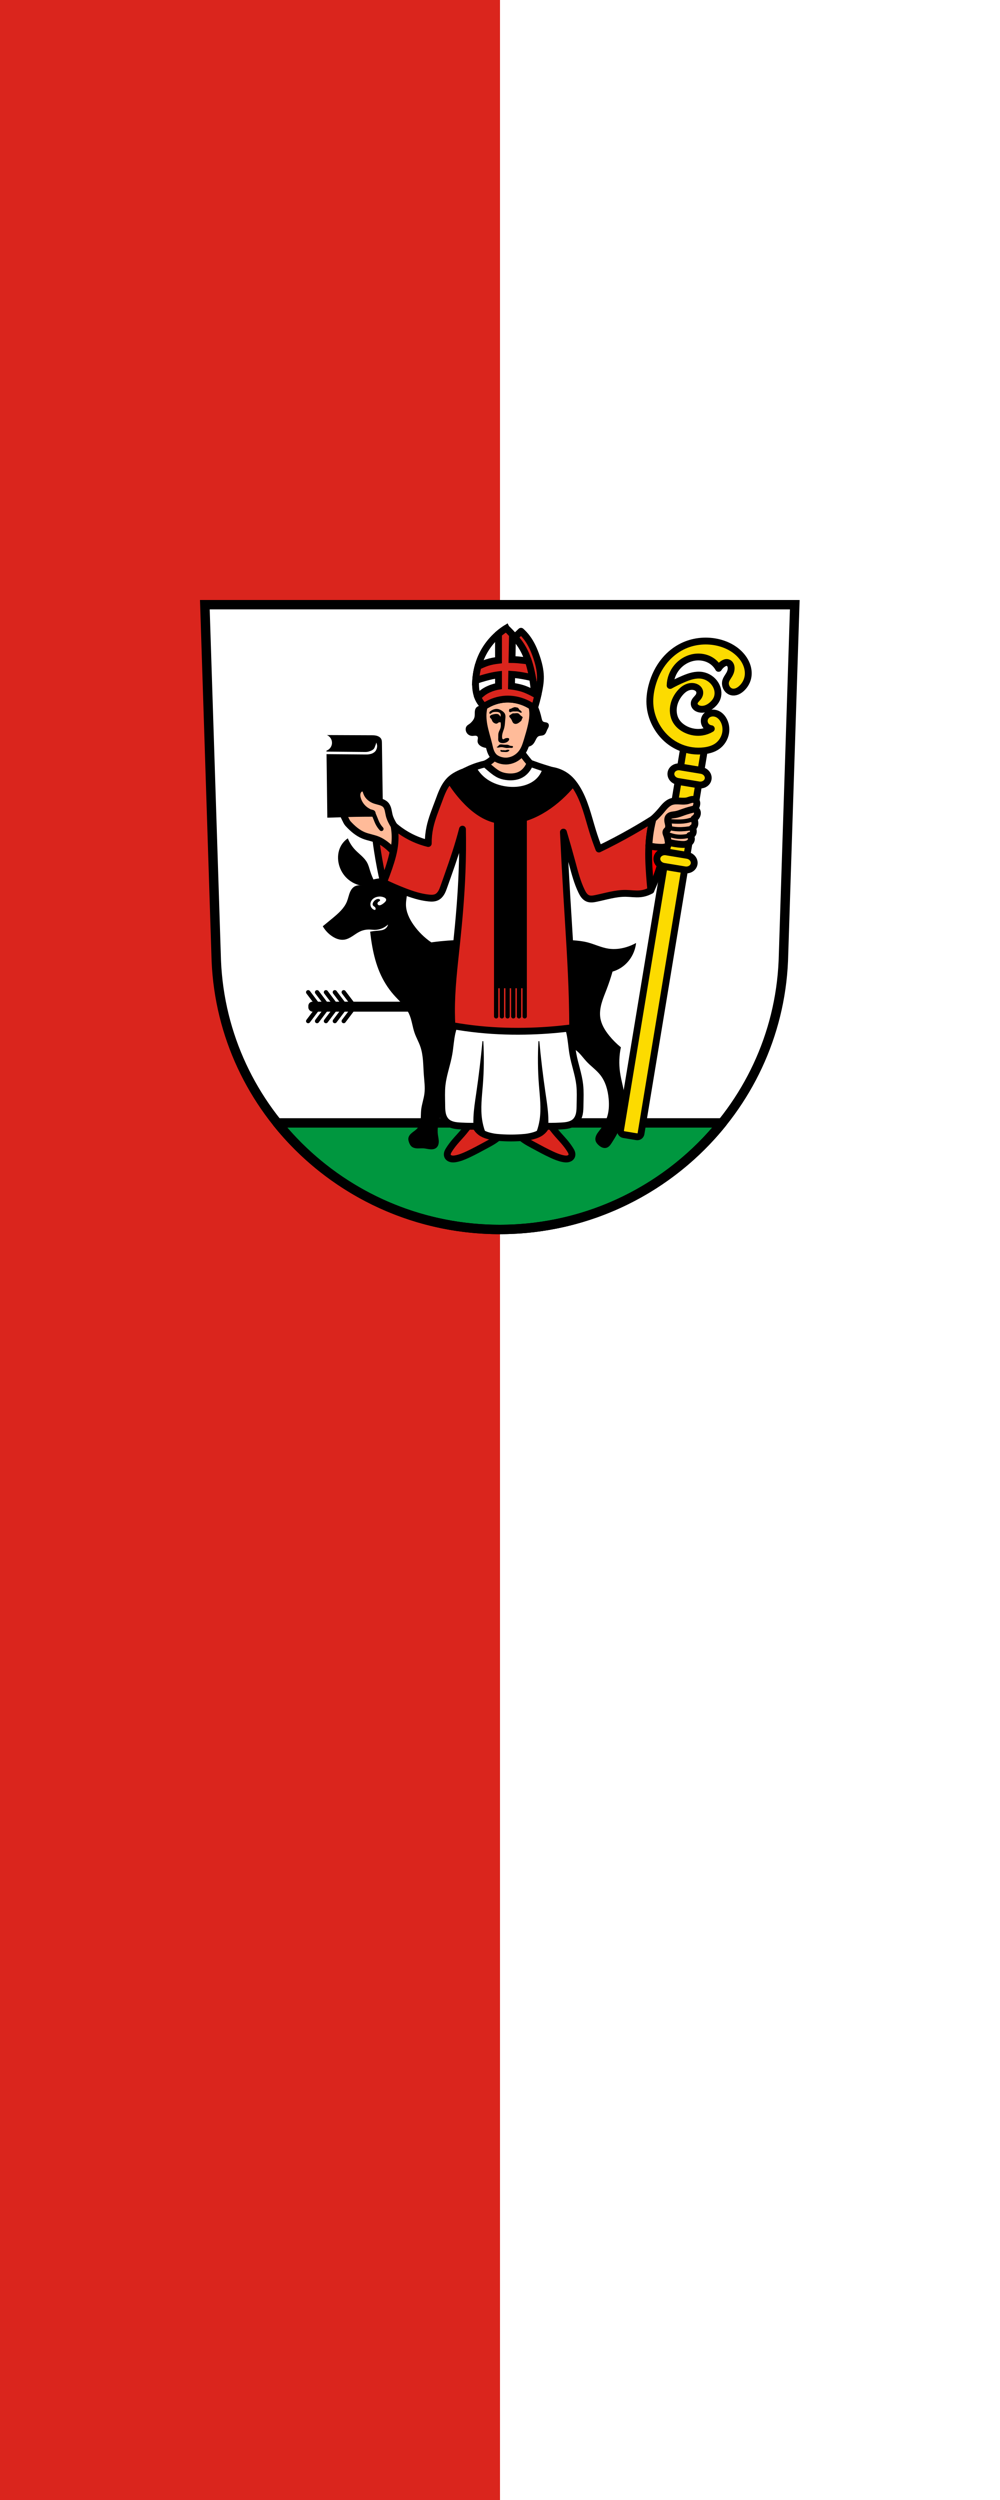
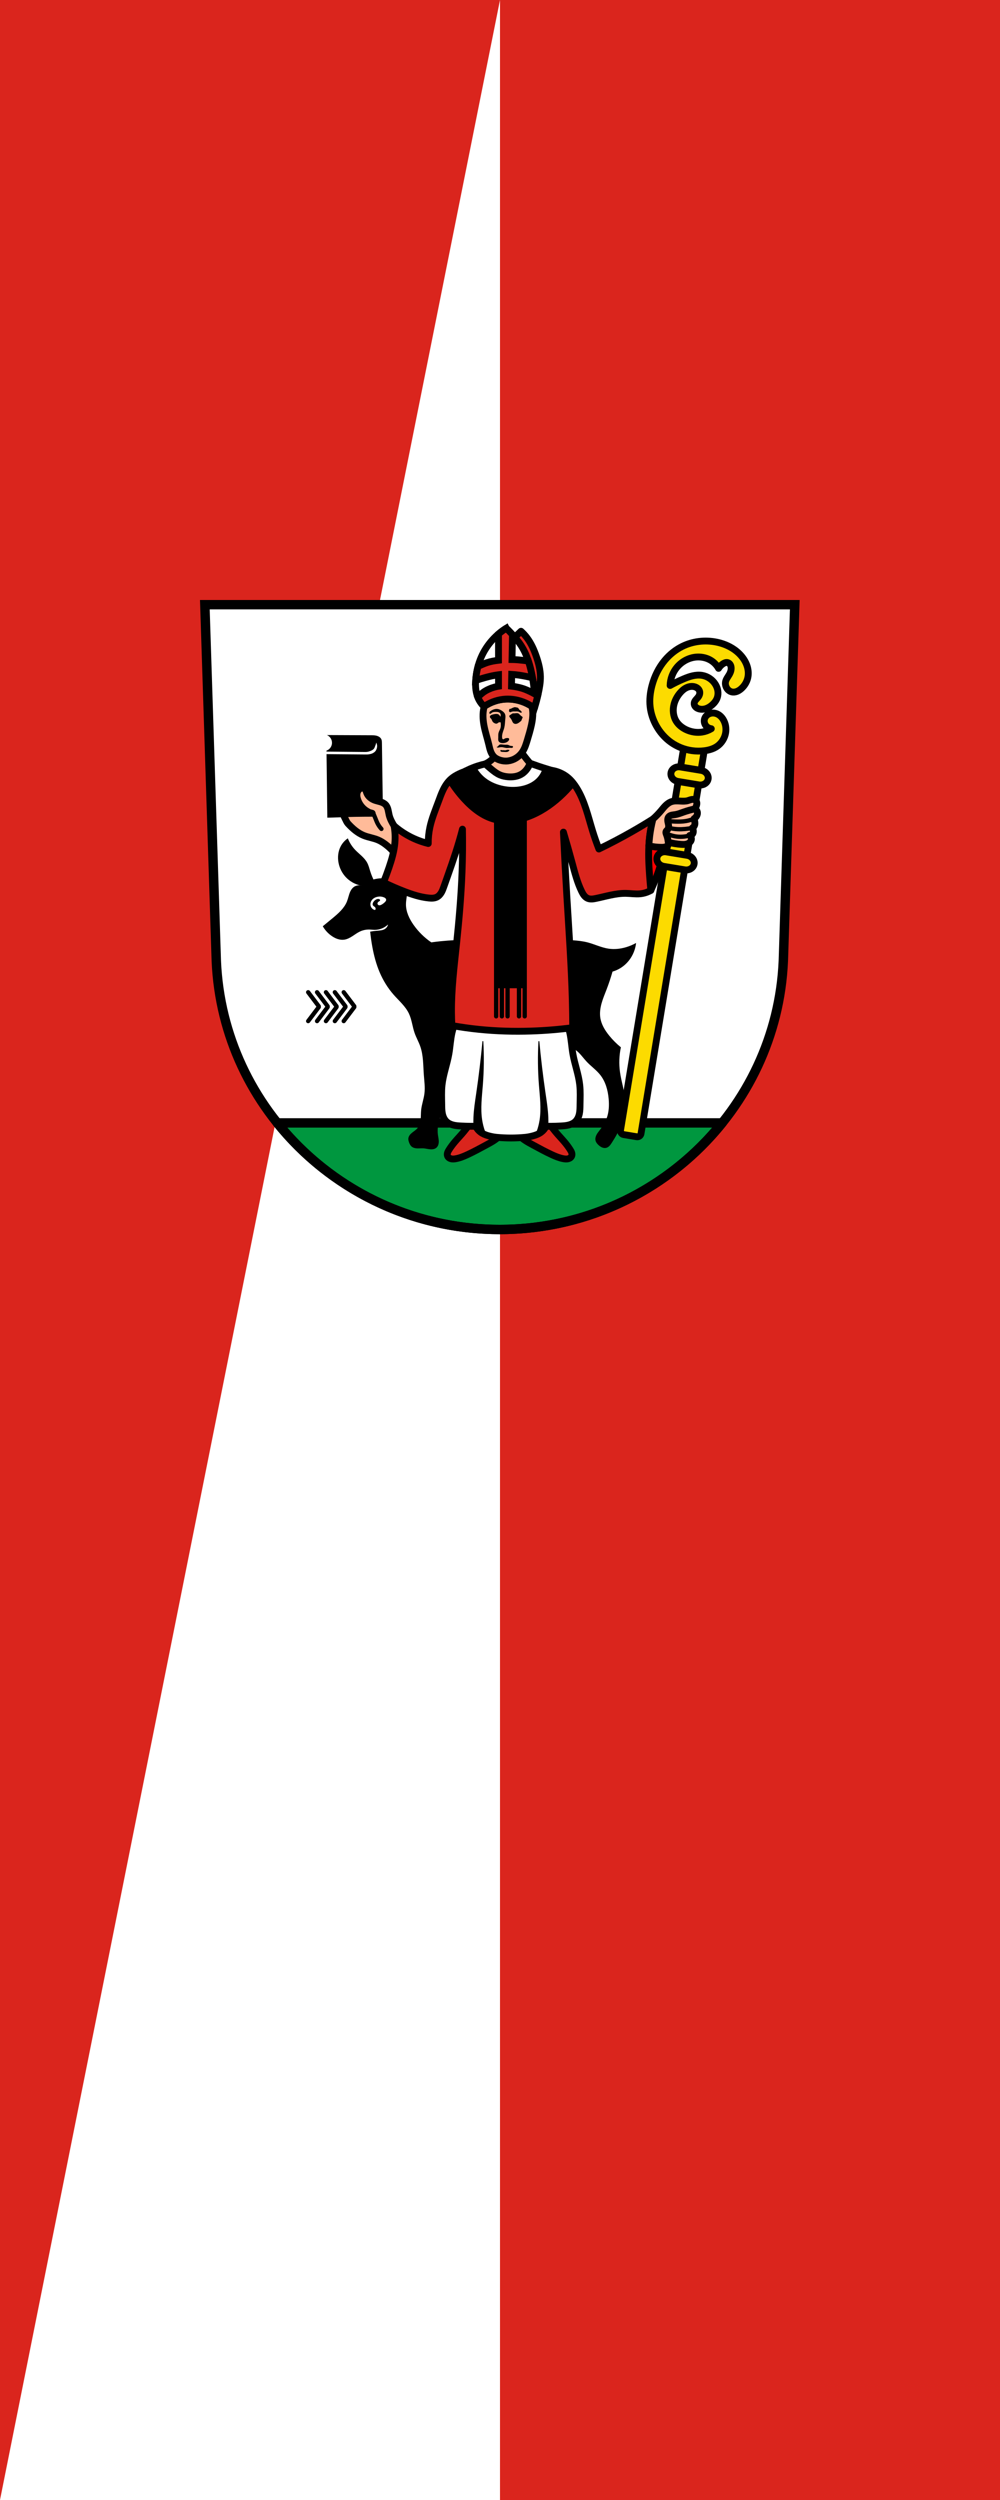
<svg xmlns="http://www.w3.org/2000/svg" xmlns:xlink="http://www.w3.org/1999/xlink" width="600" height="1500" viewBox="0 0 600.003 1499.997" version="1.1" id="svg27545">
  <defs id="defs27549" />
  <g id="g4037" transform="translate(1088.192,632.281)">
    <path id="rect2739" style="fill:#da251d;fill-opacity:1;stroke:none;stroke-width:1;stroke-linecap:round;stroke-miterlimit:31;stroke-dasharray:none;paint-order:stroke fill markers;stop-color:#000000" d="m -1088.192,-632.284 h 600.003 V 867.724 h -600.003 z" />
-     <path id="rect2739-4" style="fill:#ffffff;fill-opacity:1;stroke:none;stroke-width:1;stroke-linecap:round;stroke-miterlimit:31;stroke-dasharray:none;paint-order:stroke fill markers;stop-color:#000000" d="m -788.191,-632.284 h 300.002 V 867.724 h -300.002 z" />
+     <path id="rect2739-4" style="fill:#ffffff;fill-opacity:1;stroke:none;stroke-width:1;stroke-linecap:round;stroke-miterlimit:31;stroke-dasharray:none;paint-order:stroke fill markers;stop-color:#000000" d="m -788.191,-632.284 V 867.724 h -300.002 z" />
  </g>
  <g transform="matrix(0.513,0,0,0.513,116.176,342.375)" id="g27543">
    <g fill-rule="evenodd" id="g27434">
      <path d="m 13.13,39.835 13.398,416.62 c 7.415,175.25 153.92,314.05 331.59,314.14 177.51,-0.215 324.07,-139.06 331.59,-314.14 l 13.398,-416.62 h -344.98 z" fill="#ffffff" id="path27412" />
      <g stroke="#000000" id="g27432">
        <path d="m 376.68,78.27 4.799,-6.399 9.439,6.239 9.439,19.04 2.88,13.278 2.24,16.798 -3.84,13.438 -5.439,-10.08 -3.84,-22.877 -9.439,-20.16 -6.239,-9.279 z" fill="#f00" id="path27414" style="fill:#da251d;fill-opacity:1" />
-         <path d="m 334.84,158.22 c -1.141,0.593 -2.415,0.975 -3.394,1.81 -0.769,0.656 -1.305,1.557 -1.631,2.514 -0.326,0.957 -0.454,1.971 -0.5,2.982 -0.093,2.02 0.125,4.079 -0.357,6.04 -0.48,1.953 -1.627,3.681 -2.941,5.204 -0.944,1.094 -1.988,2.108 -3.167,2.941 -1.014,0.716 -2.142,1.313 -2.941,2.262 -0.541,0.643 -0.907,1.426 -1.089,2.247 -0.182,0.82 -0.184,1.676 -0.042,2.505 0.289,1.692 1.189,3.275 2.5,4.383 1.311,1.109 3.02,1.734 4.74,1.725 1.115,-0.005 2.217,-0.268 3.332,-0.275 0.557,-0.004 1.12,0.058 1.646,0.242 0.526,0.184 1.015,0.497 1.357,0.938 0.309,0.398 0.487,0.885 0.565,1.382 0.078,0.497 0.059,1.01 0,1.505 -0.116,1 -0.385,1.99 -0.34,2.995 0.046,1.019 0.42,2.01 0.991,2.854 0.571,0.845 1.334,1.549 2.177,2.124 1.807,1.233 3.956,1.873 6.109,2.262 2.239,0.406 4.515,0.56 6.787,0.679 3.256,0.17 6.531,0.27 9.729,0.905 2.687,0.533 5.285,1.438 7.936,2.127 2.652,0.689 5.41,1.165 8.127,0.814 3.751,-0.484 7.105,-2.484 10.634,-3.846 1.847,-0.713 3.756,-1.254 5.656,-1.81 1.663,-0.487 3.36,-1 4.751,-2.036 1.145,-0.849 2.025,-2.01 2.755,-3.233 0.73,-1.224 1.322,-2.525 1.996,-3.78 0.359,-0.67 0.744,-1.33 1.22,-1.923 0.476,-0.593 1.048,-1.119 1.721,-1.471 0.971,-0.507 2.092,-0.626 3.181,-0.751 1.089,-0.125 2.211,-0.275 3.154,-0.833 1.01,-0.596 1.712,-1.603 2.228,-2.655 0.517,-1.052 0.878,-2.175 1.392,-3.228 0.538,-1.103 1.245,-2.133 1.616,-3.304 0.185,-0.585 0.283,-1.205 0.22,-1.815 -0.063,-0.611 -0.293,-1.213 -0.705,-1.668 -0.341,-0.378 -0.794,-0.643 -1.271,-0.821 -0.477,-0.179 -0.98,-0.275 -1.483,-0.356 -0.503,-0.081 -1.01,-0.148 -1.503,-0.269 -0.494,-0.122 -0.98,-0.301 -1.4,-0.589 -0.641,-0.441 -1.093,-1.114 -1.396,-1.831 -0.303,-0.717 -0.469,-1.482 -0.64,-2.241 -0.584,-2.588 -1.249,-5.159 -2.036,-7.692 -0.624,-2.01 -1.328,-3.999 -2.262,-5.882 -0.923,-1.859 -2.068,-3.607 -3.394,-5.204 -5.383,-6.483 -13.388,-10.136 -21.267,-13.12 -5.143,-1.949 -10.456,-3.726 -15.953,-3.894 -2.749,-0.084 -5.524,0.243 -8.128,1.13 -2.603,0.887 -5.03,2.345 -6.915,4.348 -2.26,2.402 -3.655,5.465 -5.26,8.346 -1.605,2.882 -3.578,5.743 -6.505,7.265 z" id="path27416" />
        <g stroke-width="8" id="g27430">
          <path d="m 341.11,226.05 c 3.196,-1.455 6.136,-3.471 8.645,-5.928 2.411,-2.361 4.424,-5.129 5.928,-8.151 l 16.795,0.494 7.41,-5.187 c 2.041,3.115 4.183,6.163 6.422,9.139 2.288,3.042 4.678,6.01 7.163,8.892 l -0.247,16.301 -36.555,8.645 -10.868,-13.09 -4.693,-11.11 z" fill="#ffbb99" stroke-linejoin="round" id="path27418" />
          <g stroke-linecap="round" id="g27428">
            <path d="m 367.54,241.12 c -3.217,-0.278 -6.423,-0.937 -9.386,-2.223 -3.447,-1.496 -6.477,-3.797 -9.386,-6.175 -2.621,-2.143 -5.175,-4.367 -7.657,-6.669 -3,0.666 -5.977,1.478 -8.904,2.43 -3.977,1.295 -7.87,2.851 -11.644,4.655 l 5.975,12.921 c 3.046,10 9.379,18.974 17.783,25.19 7.534,5.575 16.691,8.928 26.04,9.537 9.352,0.609 18.867,-1.529 27.06,-6.079 l 17.783,-19.512 c 1.049,-3.199 1.714,-6.523 1.976,-9.88 0.325,-4.16 0.03,-8.367 -0.872,-12.44 -4.342,-1.297 -8.663,-2.666 -12.959,-4.108 -3.308,-1.11 -6.602,-2.263 -9.88,-3.458 -1.042,2.976 -2.643,5.755 -4.693,8.151 -1.681,1.964 -3.672,3.676 -5.928,4.94 -4.592,2.572 -10.07,3.169 -15.313,2.717 z" fill="#ffffff" id="path27420" />
            <g fill="#ff0000" stroke-linejoin="round" id="g27426">
-               <path d="m 211.64,301.49 c 0.929,9.07 2.096,18.11 3.498,27.11 1.882,12.08 4.188,24.09 6.914,36.01 2.408,-5.659 4.552,-11.43 6.422,-17.289 3.038,-9.521 5.353,-19.274 6.916,-29.15 l -23.75,-16.689 z" id="path27422" style="fill:#da251d;fill-opacity:1" />
              <path d="m 553.32,312.92 c -1.7,10.646 -4.137,21.17 -7.288,31.485 -3.088,10.11 -6.862,20 -11.287,29.597 -2.408,-5.659 -4.552,-11.43 -6.422,-17.289 -3.038,-9.521 -5.353,-19.274 -6.916,-29.15 l 31.913,-14.648 z" id="path27424" />
            </g>
          </g>
        </g>
      </g>
    </g>
    <g stroke="#000000" stroke-width="11" id="g27440">
      <path d="m 90.39,611.6 c 60.947,75.992 155.15,124.61 260.28,124.67 104.98,-0.127 199.13,-48.751 260.1,-124.67 H 90.4 Z" transform="translate(7.447,34.34)" fill="#090" stroke-linejoin="round" stroke-linecap="round" id="path27436" style="fill:#00973f;fill-opacity:1" />
      <path d="m 13.13,39.835 13.398,416.62 c 7.415,175.25 153.92,314.05 331.59,314.14 177.51,-0.215 324.07,-139.06 331.59,-314.14 l 13.398,-416.62 h -344.98 z" fill="none" fill-rule="evenodd" id="path27438" />
    </g>
    <path d="m 180.35,313.09 c -3.505,2.387 -6.408,5.653 -8.367,9.414 -3.09,5.93 -3.762,12.97 -2.441,19.525 1.227,6.089 4.14,11.836 8.367,16.387 4.475,4.817 10.413,8.247 16.811,9.756 0.564,0.075 1.124,0.183 1.668,0.355 -0.56,-0.101 -1.115,-0.225 -1.668,-0.355 -2.723,-0.362 -5.594,0.38 -7.744,2.098 -1.705,1.362 -2.932,3.245 -3.836,5.23 -1.677,3.682 -2.324,7.753 -3.836,11.506 -3.177,7.882 -9.866,13.726 -16.387,19.18 -3.928,3.283 -7.879,6.536 -11.854,9.762 2.714,4.758 6.571,8.857 11.156,11.854 2.063,1.348 4.281,2.481 6.641,3.191 2.359,0.71 4.867,0.991 7.307,0.645 3.525,-0.5 6.737,-2.266 9.721,-4.207 2.984,-1.942 5.855,-4.104 9.105,-5.555 3.486,-1.556 7.344,-2.248 11.158,-2.094 1.746,0.071 3.481,0.316 5.229,0.35 3.099,0.06 6.206,-0.551 9.07,-1.744 2.572,-1.073 4.947,-2.616 6.973,-4.531 -0.413,1.933 -1.552,3.702 -3.139,4.881 -1.32,0.98 -2.909,1.544 -4.52,1.871 -1.611,0.327 -3.257,0.429 -4.895,0.568 -2.802,0.239 -5.593,0.589 -8.367,1.047 0.574,5.841 1.389,11.66 2.441,17.434 1.891,10.371 4.563,20.642 8.715,30.332 4.068,9.495 9.557,18.399 16.387,26.15 6.255,7.098 13.747,13.408 17.781,21.965 3.361,7.13 4.02,15.223 6.625,22.662 1.877,5.36 4.749,10.329 6.625,15.689 3.728,10.65 3.35,22.22 4.184,33.471 0.534,7.203 1.581,14.448 0.697,21.617 -0.798,6.474 -3.152,12.689 -3.836,19.18 -0.394,3.733 -0.228,7.507 -0.631,11.238 -0.403,3.731 -1.447,7.538 -3.9,10.379 -1.769,2.048 -4.145,3.457 -6.234,5.178 -1.044,0.86 -2.029,1.81 -2.797,2.924 -0.768,1.114 -1.317,2.403 -1.43,3.752 -0.119,1.419 0.242,2.834 0.697,4.184 0.658,1.951 1.568,3.899 3.139,5.23 0.917,0.777 2.025,1.309 3.18,1.641 1.155,0.332 2.358,0.468 3.559,0.508 2.402,0.079 4.809,-0.222 7.207,-0.057 2.577,0.178 5.092,0.892 7.666,1.111 1.287,0.109 2.594,0.092 3.857,-0.176 1.263,-0.268 2.485,-0.796 3.469,-1.633 0.896,-0.762 1.575,-1.762 2.027,-2.848 0.452,-1.085 0.683,-2.256 0.762,-3.43 0.212,-3.157 -0.663,-6.271 -1.045,-9.412 -0.784,-6.451 0.53,-12.987 2.459,-19.19 1.929,-6.206 4.475,-12.212 6.258,-18.461 5.143,-18.03 3.748,-37.21 6.275,-55.785 2.299,-16.893 7.897,-33.33 16.387,-48.11 19.18,11.759 40.2,20.497 62.06,25.799 15.773,3.825 31.927,5.864 47.764,9.414 7.545,1.692 15.26,3.848 21.268,8.717 4.416,3.579 7.625,8.399 11.506,12.551 5.112,5.469 11.416,9.801 16.04,15.689 6.169,7.858 8.88,17.941 9.762,27.893 0.686,7.75 0.32,15.738 -2.441,23.01 -1.874,4.937 -4.798,9.412 -8.02,13.598 -1.385,1.801 -2.841,3.573 -3.857,5.605 -1.017,2.032 -1.569,4.39 -1.023,6.596 0.51,2.064 1.92,3.793 3.486,5.23 1.277,1.173 2.702,2.214 4.318,2.842 1.616,0.628 3.44,0.818 5.094,0.297 1.321,-0.417 2.476,-1.263 3.434,-2.264 0.958,-1 1.735,-2.156 2.494,-3.314 4.54,-6.927 8.598,-14.212 11.506,-21.967 3,-8.01 4.762,-16.549 4.533,-25.1 -0.326,-12.164 -4.612,-23.859 -6.277,-35.912 -1.328,-9.61 -0.971,-19.449 1.047,-28.938 -4.982,-4.051 -9.547,-8.615 -13.598,-13.598 -4.977,-6.122 -9.269,-13.12 -10.459,-20.92 -0.863,-5.659 -0.045,-11.463 1.492,-16.977 1.537,-5.514 3.777,-10.801 5.828,-16.14 2.635,-6.864 4.964,-13.848 6.975,-20.92 3.312,-0.948 6.489,-2.361 9.412,-4.184 4.566,-2.848 8.495,-6.696 11.506,-11.156 3.636,-5.386 5.932,-11.67 6.625,-18.13 -3.644,2.036 -7.509,3.678 -11.506,4.883 -6.755,2.037 -13.945,2.818 -20.918,1.742 -8.404,-1.297 -16.17,-5.206 -24.406,-7.322 -5.579,-1.434 -11.338,-2.034 -17.08,-2.439 -16.468,-1.163 -33,-0.759 -49.51,-0.697 -24.523,0.091 -49.05,-0.575 -73.56,0 -10.359,0.243 -20.719,0.707 -31.03,1.742 -3.844,0.386 -7.681,0.851 -11.506,1.395 -7.977,-5.459 -14.976,-12.339 -20.57,-20.221 -5.107,-7.195 -9.13,-15.583 -9.07,-24.406 0.035,-4.907 1.331,-9.736 1.395,-14.643 0.038,-2.958 -0.38,-5.937 -1.395,-8.717 -0.614,-1.681 -1.451,-3.295 -2.611,-4.658 -1.16,-1.363 -2.657,-2.467 -4.361,-3.01 -1.793,-0.573 -3.729,-0.512 -5.592,-0.246 -1.863,0.266 -3.695,0.729 -5.564,0.943 -3.351,0.385 -6.738,-0.034 -10.111,0 -3.296,0.034 -6.588,0.504 -9.762,1.395 -1.504,-3.159 -2.788,-6.423 -3.836,-9.762 -1.037,-3.302 -1.858,-6.709 -3.486,-9.764 -1.652,-3.098 -4.074,-5.715 -6.627,-8.125 -2.553,-2.41 -5.267,-4.654 -7.668,-7.215 -3.594,-3.834 -6.45,-8.357 -8.367,-13.25 m 37.08,68.07 c 1.813,-0.043 3.633,0.277 5.289,1.01 0.573,0.253 1.132,0.558 1.586,0.99 0.454,0.432 0.798,1 0.863,1.627 0.064,0.611 -0.144,1.228 -0.471,1.748 -0.327,0.52 -0.769,0.958 -1.219,1.377 -1.338,1.246 -2.802,2.39 -4.477,3.123 -0.536,0.235 -1.103,0.43 -1.688,0.424 -0.573,-0.006 -1.147,-0.215 -1.574,-0.598 -0.427,-0.383 -0.698,-0.94 -0.707,-1.514 -0.006,-0.415 0.122,-0.829 0.338,-1.184 0.356,-0.585 0.934,-0.998 1.521,-1.35 0.258,-0.154 0.523,-0.301 0.746,-0.502 0.223,-0.201 0.403,-0.467 0.436,-0.766 0.017,-0.156 -0.007,-0.314 -0.063,-0.461 -0.055,-0.146 -0.14,-0.281 -0.246,-0.396 -0.211,-0.231 -0.495,-0.387 -0.789,-0.494 -0.652,-0.238 -1.374,-0.255 -2.055,-0.115 -0.68,0.139 -1.321,0.429 -1.914,0.791 -1.22,0.744 -2.249,1.799 -2.955,3.041 -0.308,0.541 -0.558,1.124 -0.646,1.74 -0.089,0.616 -0.006,1.27 0.309,1.807 0.289,0.493 0.75,0.857 1.215,1.189 0.465,0.333 0.952,0.652 1.318,1.09 0.29,0.346 0.499,0.765 0.58,1.209 0.081,0.444 0.032,0.914 -0.158,1.324 -0.119,0.257 -0.294,0.489 -0.508,0.676 -1.269,-0.238 -2.461,-0.864 -3.377,-1.773 -1.045,-1.037 -1.717,-2.43 -1.941,-3.885 -0.116,-0.754 -0.116,-1.525 0,-2.279 0.253,-1.642 1.06,-3.18 2.195,-4.393 1.708,-1.826 4.116,-2.905 6.586,-3.293 0.596,-0.094 1.2,-0.148 1.805,-0.162" fill-rule="evenodd" id="path27442" />
-     <rect rx="4.358" width="124.82" height="10.634" x="134.68" y="504.68" stroke="#000000" stroke-linejoin="round" stroke-linecap="round" id="rect27444" />
    <g transform="translate(830.11,0.409)" id="g27463">
      <path d="m -683.76,510.08 -12.377,16.387" fill="none" fill-rule="evenodd" stroke="#000000" stroke-linecap="round" stroke-width="5" id="0" />
      <path d="m -642.19,510.08 -12.377,16.387" fill="none" fill-rule="evenodd" stroke="#000000" stroke-linecap="round" stroke-width="5" id="1" />
      <path d="m -652.58,510.08 -12.377,16.387" fill="none" fill-rule="evenodd" stroke="#000000" stroke-linecap="round" stroke-width="5" id="2" />
      <path d="m -662.97,510.08 -12.377,16.387" fill="none" fill-rule="evenodd" stroke="#000000" stroke-linecap="round" stroke-width="5" id="3" />
      <path d="m -673.37,510.08 -12.377,16.387" fill="none" fill-rule="evenodd" stroke="#000000" stroke-linecap="round" stroke-width="5" id="4" />
      <g transform="matrix(1,0,0,-1,0,1019.17)" id="g27461">
        <use xlink:href="#0" id="use27451" />
        <use xlink:href="#1" id="use27453" />
        <use xlink:href="#2" id="use27455" />
        <use xlink:href="#3" id="use27457" />
        <use xlink:href="#4" id="use27459" />
      </g>
    </g>
    <g transform="matrix(0.987,0.163,-0.163,0.987,-907.45,-213)" fill="#ffd700" stroke="#000000" stroke-linejoin="round" stroke-width="8" id="g27473">
      <g stroke-linecap="round" id="g27469">
        <rect rx="4.358" y="158.19" x="1528.74" height="472.71" width="24.278" id="rect27465" style="fill:#fcdb00;fill-opacity:1" />
        <path transform="translate(7.447,34.34)" d="m 1521.05,161.67 c -5.343,0 -9.645,3.831 -9.645,8.59 0,4.758 4.302,8.588 9.645,8.588 h 24.76 c 5.343,0 9.645,-3.829 9.645,-8.588 0,-4.758 -4.302,-8.59 -9.645,-8.59 z m 0,100.66 c -5.343,0 -9.645,3.831 -9.645,8.59 0,4.758 4.302,8.588 9.645,8.588 h 24.76 c 5.343,0 9.645,-3.829 9.645,-8.588 0,-4.758 -4.302,-8.59 -9.645,-8.59 z" id="path27467" style="fill:#fcdb00;fill-opacity:1" />
      </g>
      <path d="m 1556.96,146.02 c -2.351,0.139 -4.744,-0.659 -6.541,-2.18 -1.152,-0.976 -2.062,-2.239 -2.608,-3.647 -0.546,-1.408 -0.727,-2.957 -0.506,-4.451 0.396,-2.672 2.09,-5.077 4.36,-6.541 2.763,-1.781 6.314,-2.187 9.482,-1.309 2.985,0.828 5.604,2.719 7.648,5.05 3.629,4.131 5.528,9.673 5.488,15.172 -0.047,6.291 -2.633,12.545 -7.112,16.963 -3.89,3.836 -9.01,6.21 -14.26,7.732 -4.553,1.321 -9.276,2.054 -14.02,2.18 -8.9,0.238 -17.854,-1.693 -25.851,-5.606 -7.887,-3.859 -14.805,-9.615 -20.245,-16.507 -4.807,-6.089 -8.487,-13.09 -10.59,-20.556 -2.27,-8.06 -2.685,-16.579 -1.869,-24.917 1.08,-11.03 4.331,-21.909 9.967,-31.457 4.44,-7.523 10.358,-14.199 17.442,-19.31 11.09,-8.01 24.948,-11.993 38.621,-11.524 11.622,0.398 23.383,4.116 32.08,11.835 3.325,2.951 6.18,6.47 8.141,10.459 1.962,3.99 3.01,8.461 2.76,12.9 -0.289,5.111 -2.322,10.09 -5.606,14.02 -1.32,1.578 -2.854,3 -4.656,3.996 -1.802,0.992 -3.889,1.532 -5.933,1.299 -1.387,-0.158 -2.727,-0.668 -3.896,-1.432 -1.169,-0.764 -2.168,-1.777 -2.956,-2.929 -1.187,-1.734 -1.902,-3.816 -1.869,-5.918 0.027,-1.701 0.533,-3.36 1.162,-4.94 0.629,-1.581 1.387,-3.11 1.952,-4.715 0.914,-2.591 1.312,-5.438 0.623,-8.098 -0.314,-1.214 -0.862,-2.386 -1.712,-3.308 -0.85,-0.922 -2.02,-1.578 -3.271,-1.675 -0.93,-0.072 -1.867,0.163 -2.706,0.571 -0.839,0.408 -1.587,0.982 -2.277,1.609 -1.892,1.718 -3.394,3.863 -4.36,6.229 -2.416,-3.03 -5.531,-5.501 -9.03,-7.164 -7.348,-3.489 -16.207,-3.235 -23.671,0 -6.309,2.735 -11.693,7.514 -15.262,13.393 -4.094,6.745 -5.775,14.923 -4.672,22.737 4.498,-3.558 9.178,-6.886 14.02,-9.967 3.219,-2.049 6.522,-3.996 10.05,-5.442 3.531,-1.446 7.311,-2.383 11.127,-2.344 6.366,0.065 12.644,2.98 16.819,7.786 1.804,2.077 3.23,4.494 4.07,7.113 0.84,2.619 1.085,5.44 0.602,8.148 -0.619,3.468 -2.406,6.647 -4.672,9.344 -1.776,2.113 -3.88,3.983 -6.329,5.256 -2.449,1.273 -5.258,1.928 -7.998,1.596 -1.546,-0.187 -3.079,-0.699 -4.306,-1.658 -1.227,-0.959 -2.12,-2.395 -2.235,-3.948 -0.106,-1.438 0.444,-2.85 1.159,-4.103 0.715,-1.253 1.601,-2.404 2.268,-3.684 0.547,-1.051 0.943,-2.189 1.078,-3.366 0.136,-1.177 0,-2.394 -0.456,-3.486 -0.515,-1.22 -1.434,-2.251 -2.536,-2.984 -1.103,-0.733 -2.384,-1.176 -3.693,-1.376 -3.328,-0.509 -6.775,0.557 -9.549,2.466 -2.773,1.909 -4.926,4.606 -6.647,7.501 -2.537,4.268 -4.218,9.07 -4.672,14.02 -0.62,6.755 1.19,13.85 5.606,18.999 3.446,4.02 8.292,6.681 13.393,8.098 6.091,1.692 12.686,1.674 18.688,-0.311 3.641,-1.205 7.05,-3.12 9.967,-5.606 z" fill-rule="evenodd" id="path27471" style="fill:#fcdb00;fill-opacity:1" />
    </g>
    <g fill-rule="evenodd" id="g27541">
      <path d="m 155.89,192.31 c 1.882,0.806 3.501,2.219 4.555,3.975 1.054,1.756 1.538,3.846 1.363,5.887 -0.158,1.85 -0.855,3.652 -1.982,5.127 -1.128,1.475 -2.684,2.618 -4.428,3.256 l 0.014,1.1 45.07,0.447 c 1.604,0.016 2.992,-0.098 4.408,-0.529 2,-0.611 4.111,-1.381 5.594,-2.859 1,-0.998 1.417,-2.459 1.943,-3.772 0.504,-1.258 0.938,-2.558 1.15,-3.9 0.738,1.478 1.13,3.164 1.023,4.795 -0.116,1.783 -0.751,3.598 -1.791,5.05 -0.839,1.171 -2.113,2.01 -3.391,2.68 -1.285,0.669 -2.736,0.994 -4.162,1.248 -1.216,0.217 -2.462,0.24 -3.699,0.229 l -46.11,-0.418 0.936,74.33 65.08,-1.973 -1.232,-85.55 c -0.019,-1.35 -0.06,-2.736 -0.576,-3.984 -0.389,-0.942 -1.033,-1.77 -1.809,-2.432 -0.776,-0.662 -1.682,-1.163 -2.633,-1.531 -2.075,-0.804 -4.343,-0.917 -6.568,-0.928 l -52.76,-0.248" id="path27475" />
      <g stroke="#000000" id="g27527">
        <g stroke-linejoin="round" stroke-width="8" id="g27481">
          <path d="m 339.18,641.22 c -3.615,-0.089 -7.269,0.577 -10.463,2.252 -2.644,1.388 -4.901,3.422 -6.904,5.637 -2,2.215 -3.779,4.624 -5.668,6.938 -3.39,4.149 -7.147,7.985 -10.602,12.08 -2.503,2.967 -4.849,6.072 -6.902,9.367 -0.649,1.042 -1.273,2.113 -1.645,3.283 -0.372,1.17 -0.477,2.459 -0.082,3.621 0.3,0.881 0.878,1.655 1.6,2.242 0.721,0.587 1.582,0.991 2.48,1.23 1.798,0.479 3.704,0.306 5.535,-0.021 4.72,-0.845 9.204,-2.681 13.561,-4.684 7.649,-3.516 15.03,-7.582 22.434,-11.588 5.435,-2.94 10.981,-5.922 15.285,-10.355 1.014,-1.045 1.959,-2.173 2.648,-3.455 0.69,-1.283 1.116,-2.733 1.049,-4.188 -0.052,-1.121 -0.395,-2.219 -0.938,-3.201 -0.543,-0.982 -1.279,-1.85 -2.119,-2.594 -1.68,-1.488 -3.745,-2.468 -5.818,-3.326 -3.809,-1.576 -7.798,-2.813 -11.906,-3.154 -0.514,-0.043 -1.028,-0.071 -1.545,-0.084 z m 60.816,0 c -0.516,0.013 -1.033,0.041 -1.547,0.084 -4.108,0.341 -8.097,1.578 -11.906,3.154 -2.074,0.858 -4.136,1.839 -5.816,3.326 -0.84,0.744 -1.577,1.612 -2.119,2.594 -0.543,0.982 -0.888,2.08 -0.939,3.201 -0.067,1.455 0.359,2.905 1.049,4.188 0.69,1.283 1.634,2.41 2.648,3.455 4.305,4.434 9.85,7.415 15.285,10.355 7.404,4.01 14.787,8.07 22.436,11.588 4.357,2 8.839,3.838 13.559,4.684 1.831,0.328 3.739,0.5 5.537,0.021 0.899,-0.239 1.759,-0.643 2.48,-1.23 0.721,-0.587 1.298,-1.362 1.598,-2.242 0.395,-1.162 0.291,-2.451 -0.08,-3.621 -0.372,-1.17 -0.995,-2.241 -1.645,-3.283 -2.053,-3.295 -4.401,-6.4 -6.904,-9.367 -3.455,-4.095 -7.21,-7.931 -10.6,-12.08 -1.889,-2.313 -3.664,-4.723 -5.668,-6.938 -2,-2.215 -4.262,-4.249 -6.906,-5.637 -3.194,-1.676 -6.846,-2.341 -10.461,-2.252 z" fill="#f00" id="path27477" style="fill:#da251d;fill-opacity:1" />
          <path d="m 307.31,525.77 c -2.243,4.687 -3.956,9.607 -5.1,14.645 -1.85,8.146 -2.203,16.533 -3.643,24.754 -2.135,12.192 -6.649,23.967 -8.01,36.26 -0.848,7.633 -0.466,15.336 -0.363,23.01 0.048,3.6 0.035,7.228 0.776,10.758 0.74,3.53 2.303,7.01 5.05,9.463 2.18,1.948 4.993,3.155 7.888,3.844 2.895,0.688 5.891,0.887 8.87,1.037 3.883,0.195 7.77,0.313 11.658,0.35 1.822,0.017 3.644,0.017 5.466,0 1.321,2.727 3.339,5.141 5.829,6.973 2.616,1.925 5.709,3.189 8.882,4.059 3.173,0.87 6.421,1.556 9.698,1.869 11.122,1.062 22.396,1.062 33.518,0 3.278,-0.313 6.528,-1 9.7,-1.869 3.173,-0.87 6.264,-2.134 8.88,-4.059 2.49,-1.832 4.508,-4.246 5.829,-6.973 1.822,0.017 3.644,0.017 5.466,0 3.888,-0.037 7.775,-0.154 11.658,-0.35 2.979,-0.15 5.975,-0.349 8.87,-1.037 2.895,-0.688 5.71,-1.895 7.89,-3.844 2.75,-2.457 4.311,-5.933 5.05,-9.463 0.74,-3.53 0.73,-7.158 0.778,-10.758 0.102,-7.676 0.483,-15.378 -0.365,-23.01 -1.366,-12.293 -5.879,-24.07 -8.01,-36.26 -1.44,-8.221 -1.793,-16.608 -3.643,-24.754 -1.144,-5.04 -2.857,-9.958 -5.1,-14.645 h -63.756 z" fill="#ffffff" id="path27479" />
        </g>
        <path d="m 338.31,550.36 c -1.881,20.403 -4.313,40.755 -7.291,61.03 -1.37,9.328 -2.859,18.662 -3.24,28.08 -0.131,3.239 -0.131,6.484 0,9.723 l 6.48,3.24 6.211,3.779 c -1.619,-4.46 -2.798,-9.08 -3.512,-13.771 -2.05,-13.473 -0.255,-27.19 0.811,-40.775 1.338,-17.06 1.52,-34.22 0.541,-51.3 z m 65.51,0 c -0.979,17.09 -0.797,34.24 0.541,51.3 1.065,13.587 2.859,27.302 0.809,40.775 -0.714,4.691 -1.891,9.311 -3.51,13.771 l 6.211,-3.779 6.48,-3.24 c 0.131,-3.239 0.131,-6.484 0,-9.723 -0.382,-9.42 -1.87,-18.754 -3.24,-28.08 -2.978,-20.272 -5.41,-40.624 -7.291,-61.03 z" id="path27483" />
        <g stroke-linejoin="round" stroke-width="8" id="g27489">
          <path d="m 190.13,220 c -0.305,-0.018 -0.614,-0.007 -0.916,0.035 -1.208,0.168 -2.33,0.784 -3.209,1.631 -1.429,1.377 -2.219,3.33 -2.43,5.303 -0.211,1.973 0.121,3.972 0.684,5.875 1.904,6.44 6.569,12.01 12.574,15.02 l -1.57,-0.135 6.111,1.725 c -6.632,0.008 -13.262,0.068 -19.893,0.182 -4.92,0.084 -9.841,0.203 -14.76,0.346 2.02,2.586 4.137,9.09 6.359,11.506 5.281,5.735 11.281,11.06 18.514,13.973 5.436,2.188 11.378,2.933 16.766,5.238 3.129,1.339 6.02,3.185 8.732,5.24 6.412,4.857 11.896,10.937 16.07,17.814 l 6.287,-15.02 c -1.102,-3.602 -2.506,-7.112 -4.191,-10.48 -2.449,-4.894 -5.48,-9.47 -8.297,-14.162 -2.346,-3.908 -4.572,-7.96 -5.676,-12.383 -0.529,-2.118 -0.793,-4.297 -1.328,-6.414 -0.535,-2.117 -1.372,-4.218 -2.863,-5.813 -1.571,-1.68 -3.744,-2.668 -5.939,-3.354 -2.195,-0.685 -4.47,-1.111 -6.635,-1.887 -2.041,-0.731 -3.979,-1.778 -5.627,-3.186 -1.648,-1.408 -3,-3.184 -3.805,-5.197 -0.342,-0.857 -0.583,-1.75 -0.93,-2.605 -0.347,-0.855 -0.813,-1.685 -1.516,-2.283 -0.697,-0.593 -1.595,-0.915 -2.512,-0.969 z" transform="translate(7.447,34.34)" fill="#ffbb99" id="path27485" />
          <path d="m 327.28,232.23 c -5.804,1.067 -11.466,2.899 -16.795,5.434 -3.352,1.595 -6.594,3.481 -9.386,5.928 -3.868,3.39 -6.767,7.765 -9.05,12.374 -2.281,4.609 -3.981,9.479 -5.771,14.301 -3.627,9.773 -7.661,19.454 -9.88,29.639 -1.377,6.321 -2.041,12.797 -1.976,19.265 -2.835,-0.694 -5.638,-1.519 -8.398,-2.47 -11.58,-3.991 -22.378,-10.234 -31.615,-18.277 1.208,6.503 1.541,13.168 0.988,19.759 -0.837,9.976 -3.68,19.672 -6.916,29.15 -1.987,5.818 -4.129,11.584 -6.422,17.289 7.754,3.788 15.667,7.25 23.711,10.374 9.412,3.654 19.1,6.867 29.15,7.904 3.171,0.327 6.519,0.406 9.386,-0.988 2.3,-1.118 4.087,-3.105 5.387,-5.307 1.3,-2.202 2.158,-4.632 3.01,-7.04 6.197,-17.528 12.543,-35.02 17.783,-52.856 1.396,-4.753 2.714,-9.529 3.952,-14.326 0.306,16.631 0.141,33.27 -0.494,49.892 -1.072,28.06 -3.482,56.05 -6.422,83.977 -2.819,26.78 -6.129,53.592 -5.928,80.52 0.038,5.108 0.203,10.214 0.494,15.313 10.477,1.884 21.03,3.367 31.615,4.446 20.339,2.072 40.821,2.65 61.25,1.976 16.188,-0.534 32.35,-1.853 48.41,-3.952 -0.037,-10.869 -0.202,-21.738 -0.494,-32.603 -1.095,-40.715 -3.982,-81.36 -6.422,-122.01 -1.482,-24.69 -2.799,-49.39 -3.952,-74.1 3.625,12.137 7.084,24.323 10.374,36.555 2.98,11.08 5.854,22.282 10.868,32.603 0.826,1.7 1.715,3.383 2.885,4.867 1.17,1.484 2.64,2.771 4.387,3.49 1.49,0.614 3.132,0.797 4.743,0.733 1.611,-0.064 3.202,-0.367 4.781,-0.692 11.642,-2.401 23.19,-6.116 35.07,-5.928 5.606,0.089 11.216,1.05 16.795,0.494 4.333,-0.432 8.571,-1.788 12.35,-3.952 -0.563,-5.757 -1.057,-11.521 -1.482,-17.289 -0.982,-13.316 -1.597,-26.706 -0.494,-40.01 0.732,-8.832 2.221,-17.602 4.446,-26.18 -8.121,5.124 -16.356,10.07 -24.699,14.82 -12.609,7.185 -25.463,13.941 -38.531,20.253 -2.731,-6.986 -5.203,-14.07 -7.41,-21.241 -5.292,-17.188 -9.195,-35.16 -18.771,-50.39 -2.625,-4.173 -5.675,-8.116 -9.386,-11.362 -7.268,-6.359 -17.03,-9.792 -26.675,-9.386 -1.543,4.836 -4.282,9.286 -7.904,12.844 -5.816,5.712 -13.722,8.971 -21.774,10.243 -6.525,1.031 -13.224,0.834 -19.721,-0.364 -8.569,-1.58 -16.888,-4.954 -23.711,-10.374 -4.602,-3.656 -8.484,-8.213 -11.362,-13.338 z" fill="#f00" id="path27487" style="fill:#da251d;fill-opacity:1" />
        </g>
        <path d="m 327.28,231.97 c -5.804,1.067 -11.466,2.899 -16.795,5.434 -3.352,1.595 -6.593,3.481 -9.385,5.928 -1.416,1.241 -2.7,2.616 -3.873,4.084 4.862,7.785 10.415,15.14 16.609,21.912 10.396,11.37 23.05,21.389 37.994,25.13 v 193.47 h 37.41 v -195.76 c 1.177,-0.386 2.349,-0.788 3.506,-1.221 14.11,-5.278 26.867,-13.809 37.994,-23.965 5.456,-4.98 10.53,-10.374 15.201,-16.1 -2.185,-3.121 -4.652,-6.04 -7.516,-8.549 -7.268,-6.359 -17.03,-9.791 -26.676,-9.385 -1.336,4.918 -4.114,9.433 -7.902,12.842 -5.548,4.993 -12.932,7.441 -20.254,8.893 -6.986,1.385 -14.188,1.981 -21.24,0.988 -8.649,-1.217 -16.942,-4.856 -23.713,-10.373 -4.553,-3.709 -8.423,-8.253 -11.361,-13.338 z" id="path27491" />
        <g fill="none" stroke-linecap="round" stroke-width="5" id="g27509">
          <g transform="translate(830.11)" id="g27505">
            <path d="M -476.29,487.94 V 521.3" id="path27493" />
            <path d="M -442.88,487.94 V 521.3" id="path27495" />
            <path d="M -469.61,487.94 V 521.3" id="path27497" />
            <path d="M -449.56,487.94 V 521.3" id="path27499" />
            <path d="M -462.92,487.94 V 521.3" id="path27501" />
-             <path d="M -456.24,487.94 V 521.3" id="path27503" />
          </g>
          <path d="m 210.21,283.92 c 0.805,1.849 1.578,3.713 2.318,5.589 0.845,2.141 1.649,4.304 2.71,6.347 1.178,2.27 2.668,4.377 4.414,6.245" id="path27507" />
        </g>
        <g stroke-width="8" id="g27515">
          <path d="m 537.22,290.52 c 3.35,-2.985 6.489,-6.206 9.386,-9.633 1.756,-2.077 3.427,-4.233 5.364,-6.143 1.936,-1.909 4.171,-3.582 6.739,-4.478 3.374,-1.177 7.05,-0.939 10.621,-0.741 2.895,0.161 5.85,0.279 8.645,-0.494 1.815,-0.502 3.554,-1.378 5.434,-1.482 0.848,-0.047 1.711,0.069 2.495,0.396 0.784,0.327 1.486,0.869 1.951,1.58 0.419,0.641 0.637,1.401 0.696,2.165 0.059,0.764 -0.035,1.533 -0.202,2.281 -0.381,1.703 -1.147,3.319 -2.223,4.693 1.212,0.506 2.211,1.505 2.717,2.717 0.584,1.399 0.506,3.02 0,4.446 -0.617,1.744 -1.864,3.258 -3.458,4.199 0.318,1.136 0.566,2.291 0.741,3.458 0.184,1.229 0.287,2.496 0,3.705 -0.363,1.531 -1.366,2.899 -2.717,3.705 0.794,1.416 1.144,3.077 0.988,4.693 -0.04,0.419 -0.114,0.836 -0.247,1.235 -0.276,0.831 -0.811,1.575 -1.512,2.1 -0.701,0.526 -1.564,0.831 -2.44,0.864 1.11,0.801 1.849,2.095 1.976,3.458 0.082,0.876 -0.081,1.769 -0.434,2.575 -0.353,0.806 -0.892,1.526 -1.542,2.118 -1.471,1.34 -3.457,1.996 -5.434,2.223 -1.556,0.178 -3.13,0.112 -4.693,0 -4.664,-0.335 -9.298,-1.08 -13.832,-2.223 -0.287,1.815 -1.399,3.482 -2.964,4.446 -0.941,0.579 -2.02,0.907 -3.114,1.073 -1.093,0.166 -2.203,0.178 -3.308,0.162 -4.851,-0.069 -9.694,-0.647 -14.425,-1.721 0.187,-3.763 0.51,-7.518 0.969,-11.258 0.395,-3.218 0.889,-6.424 1.484,-9.611 0.658,-3.528 1.438,-7.03 2.339,-10.507 z" fill="#ffbb99" stroke-linejoin="round" id="path27511" />
          <path d="m 586.12,278.66 c -4.439,0.965 -8.818,2.209 -13.1,3.725 -3.293,1.165 -6.562,2.498 -10.02,3.02 -1.317,0.198 -2.655,0.276 -3.948,0.595 -1.293,0.319 -2.569,0.91 -3.413,1.94 -0.55,0.672 -0.89,1.5 -1.05,2.354 -0.159,0.853 -0.144,1.733 -0.037,2.594 0.213,1.708 0.785,3.357 0.965,5.069 0.096,0.914 0.08,1.845 -0.124,2.741 -0.203,0.896 -0.599,1.757 -1.204,2.448 -0.264,0.302 -0.565,0.569 -0.846,0.855 -0.282,0.286 -0.547,0.595 -0.723,0.955 -0.302,0.62 -0.312,1.348 -0.176,2.024 0.136,0.676 0.409,1.315 0.659,1.958 1.02,2.628 1.672,5.399 1.931,8.206" fill="none" stroke-linecap="round" id="path27513" />
        </g>
        <g fill="none" stroke-linecap="round" stroke-width="5" id="g27523">
          <path d="m 585.38,290.02 c -3.061,1.342 -6.288,2.306 -9.584,2.862 -4.137,0.698 -8.358,0.753 -12.551,0.603 -2.902,-0.104 -5.801,-0.305 -8.689,-0.603" id="path27517" />
          <path d="m 583.41,300.89 c -2.872,0.586 -5.776,1.016 -8.694,1.287 -2.847,0.265 -5.712,0.378 -8.569,0.241 -3.63,-0.174 -7.241,-0.753 -10.744,-1.724" id="path27519" />
          <path d="m 580.19,309.78 c -2.848,0.805 -5.786,1.291 -8.742,1.447 -2.782,0.146 -5.583,0 -8.327,-0.483 -3.734,-0.656 -7.357,-1.935 -10.675,-3.768" id="path27521" />
        </g>
        <path d="m 344.18,150.9 c -2.479,2.476 -3.835,5.869 -4.639,9.279 -1.59,6.744 -1.247,13.822 0,20.637 1.376,7.521 3.828,14.799 5.599,22.24 0.635,2.668 1.185,5.365 2.118,7.943 0.933,2.578 2.278,5.062 4.281,6.935 1.512,1.414 3.354,2.439 5.279,3.2 2.692,1.064 5.585,1.632 8.479,1.6 3.259,-0.037 6.497,-0.837 9.439,-2.24 4.01,-1.91 7.463,-4.942 9.919,-8.639 2.723,-4.099 4.18,-8.887 5.599,-13.598 1.754,-5.823 3.506,-11.655 4.799,-17.598 1.041,-4.783 1.786,-9.667 1.6,-14.558 -0.161,-4.231 -1.052,-8.509 -3.2,-12.159 -1.446,-2.457 -3.439,-4.582 -5.759,-6.239 -4.59,-3.278 -10.337,-4.657 -15.977,-4.709 -5.64,-0.052 -11.218,1.145 -16.659,2.629 -3.935,1.073 -7.993,2.397 -10.879,5.279 z" fill="#ffbb99" stroke-linejoin="round" stroke-width="8" id="path27525" />
      </g>
      <path d="m 375.85,159.71 c -0.2,-0.011 -0.404,-0.009 -0.602,0.029 -0.66,0.128 -1.279,0.415 -1.904,0.662 -0.506,0.2 -1.021,0.388 -1.49,0.662 -0.141,0.082 -0.253,0.207 -0.393,0.291 -0.138,0.083 -0.28,0.172 -0.438,0.207 -0.175,0.039 -0.358,-0.004 -0.537,-0.004 -0.18,0 -0.364,-0.039 -0.539,0.004 -0.13,0.032 -0.252,0.099 -0.357,0.182 -0.106,0.083 -0.195,0.191 -0.264,0.307 -0.138,0.231 -0.215,0.495 -0.289,0.754 -0.081,0.282 -0.154,0.572 -0.168,0.865 -0.014,0.293 -0.017,0.6 0.084,0.875 0.107,0.293 0.283,0.581 0.531,0.77 0.246,0.188 0.568,0.294 0.877,0.307 0.28,0.012 0.551,-0.114 0.814,-0.211 0.264,-0.097 0.492,-0.282 0.76,-0.369 0.659,-0.216 1.356,-0.317 2.047,-0.373 0.696,-0.056 1.396,0.046 2.094,0.041 0.683,-0.005 1.365,-0.11 2.047,-0.068 0.678,0.042 1.365,0.111 2.01,0.318 0.235,0.075 0.448,0.208 0.662,0.33 0.26,0.147 0.49,0.344 0.754,0.482 0.263,0.138 0.525,0.314 0.82,0.346 0.447,0.048 1.13,0.156 1.326,-0.248 0.313,-0.644 -0.533,-1.357 -0.994,-1.904 -0.47,-0.558 -1.241,-0.794 -1.74,-1.326 -0.341,-0.363 -0.534,-0.84 -0.828,-1.242 -0.209,-0.285 -0.384,-0.61 -0.662,-0.828 -0.252,-0.197 -0.568,-0.305 -0.873,-0.402 -0.307,-0.098 -0.632,-0.124 -0.949,-0.178 -0.599,-0.102 -1.194,-0.246 -1.801,-0.277 m -21.473,2.02 c -1.039,-0.005 -2.072,0.188 -3.064,0.496 -1.421,0.441 -2.767,1.119 -3.975,1.988 -0.357,0.257 -0.706,0.533 -0.982,0.875 -0.277,0.342 -0.481,0.756 -0.51,1.195 -0.014,0.208 0.012,0.421 0.094,0.613 0.082,0.192 0.222,0.361 0.404,0.463 0.182,0.102 0.4,0.133 0.607,0.105 0.207,-0.027 0.403,-0.109 0.582,-0.217 0.357,-0.216 0.64,-0.533 0.963,-0.799 0.662,-0.545 1.486,-0.867 2.326,-1.037 0.84,-0.17 1.703,-0.197 2.561,-0.205 1.076,0 2.174,0 3.195,0.35 0.511,0.17 0.997,0.419 1.41,0.764 0.414,0.344 0.752,0.786 0.943,1.289 0.199,0.522 0.236,1.093 0.203,1.65 -0.033,0.558 -0.134,1.108 -0.203,1.662 -0.346,-0.467 -0.654,-0.963 -1,-1.428 -0.35,-0.465 -0.746,-0.903 -1.232,-1.223 -0.572,-0.376 -1.247,-0.572 -1.928,-0.643 -0.34,-0.035 -0.682,-0.041 -1.023,-0.027 -0.342,0.014 -0.684,0.048 -1.023,0.09 -1.092,0.136 -2.172,0.361 -3.23,0.662 -0.878,0.25 -1.78,0.574 -2.402,1.242 -0.207,0.222 -0.378,0.48 -0.484,0.764 -0.106,0.284 -0.145,0.594 -0.094,0.893 0.079,0.464 0.368,0.865 0.689,1.209 0.321,0.344 0.684,0.651 0.967,1.027 0.587,0.782 0.775,1.791 1.242,2.65 0.59,1.084 1.609,1.89 2.732,2.402 0.442,0.201 0.907,0.363 1.389,0.424 0.482,0.061 0.982,0.017 1.428,-0.176 0.377,-0.164 0.7,-0.427 1.023,-0.682 0.323,-0.255 0.659,-0.507 1.047,-0.643 0.329,-0.115 0.685,-0.142 1.033,-0.125 0.348,0.017 0.692,0.076 1.037,0.125 0.218,2.27 0.411,4.608 -0.248,6.791 -0.57,1.887 -1.75,3.556 -2.236,5.467 -0.472,1.854 -0.26,3.803 -0.332,5.715 -0.026,0.688 -0.088,1.376 -0.06,2.064 0.028,0.688 0.15,1.386 0.475,1.994 0.411,0.77 1.126,1.351 1.924,1.705 0.798,0.354 1.677,0.494 2.549,0.529 1.678,0.068 3.379,-0.252 4.887,-0.992 0.6,-0.295 1.171,-0.657 1.662,-1.111 0.491,-0.454 0.902,-1 1.154,-1.623 0.103,-0.253 0.18,-0.518 0.191,-0.791 0.012,-0.273 -0.044,-0.552 -0.191,-0.781 -0.19,-0.296 -0.515,-0.485 -0.855,-0.576 -0.34,-0.09 -0.697,-0.095 -1.049,-0.088 -1.118,0.023 -2.28,0.156 -3.23,0.746 -0.287,0.178 -0.55,0.396 -0.848,0.557 -0.149,0.081 -0.306,0.147 -0.471,0.184 -0.165,0.036 -0.339,0.044 -0.504,0.006 -0.171,-0.039 -0.33,-0.126 -0.463,-0.24 -0.133,-0.114 -0.24,-0.256 -0.324,-0.41 -0.168,-0.308 -0.239,-0.661 -0.289,-1.01 -0.268,-1.851 0.006,-3.744 0.496,-5.549 0.577,-2.124 1.45,-4.159 1.988,-6.293 0.803,-3.185 0.839,-6.504 1.158,-9.773 0.103,-1.058 0.237,-2.117 0.236,-3.18 0,-1.063 -0.143,-2.14 -0.566,-3.115 -0.647,-1.489 -1.901,-2.63 -3.23,-3.563 -1.932,-1.355 -4.183,-2.389 -6.543,-2.4 m 23.621,4.982 c -0.207,-0.012 -0.414,0.021 -0.621,0.035 -0.82,0.056 -1.637,0.166 -2.459,0.199 -0.524,0.021 -1.063,-0.119 -1.574,0 -0.441,0.102 -0.832,0.363 -1.219,0.598 -0.39,0.236 -0.722,0.558 -1.102,0.811 -0.353,0.234 -0.747,0.404 -1.09,0.652 -0.172,0.124 -0.331,0.268 -0.461,0.436 -0.129,0.168 -0.227,0.361 -0.27,0.568 -0.071,0.352 0.024,0.721 0.191,1.039 0.168,0.318 0.404,0.593 0.637,0.867 0.641,0.755 1.269,1.528 1.738,2.4 0.391,0.727 0.667,1.51 1.021,2.256 0.355,0.746 0.804,1.471 1.463,1.969 0.71,0.536 1.623,0.77 2.512,0.736 0.889,-0.033 1.755,-0.32 2.541,-0.736 1.051,-0.556 1.963,-1.336 2.898,-2.07 0.433,-0.34 0.885,-0.684 1.16,-1.16 0.337,-0.583 0.371,-1.297 0.662,-1.904 0.139,-0.289 0.333,-0.549 0.49,-0.828 0.157,-0.279 0.281,-0.593 0.256,-0.912 -0.016,-0.213 -0.098,-0.417 -0.217,-0.594 -0.119,-0.177 -0.275,-0.328 -0.443,-0.459 -0.337,-0.262 -0.728,-0.444 -1.08,-0.686 -0.6,-0.412 -1.015,-1.039 -1.555,-1.523 -0.538,-0.482 -1.019,-1.073 -1.676,-1.375 -0.555,-0.255 -1.195,-0.282 -1.805,-0.318 m -18.41,36.547 c -0.251,-0.006 -0.501,0.003 -0.75,0.033 -0.498,0.06 -0.992,0.215 -1.396,0.512 -0.569,0.418 -0.908,1.074 -1.408,1.572 -0.471,0.469 -1.085,0.792 -1.738,0.912 0.139,0.167 0.307,0.308 0.496,0.414 0.431,0.243 0.946,0.296 1.439,0.258 0.493,-0.038 0.974,-0.162 1.459,-0.258 1.089,-0.215 2.209,-0.283 3.313,-0.166 1.758,0.186 3.453,0.834 5.219,0.91 1.464,0.063 2.927,-0.27 4.389,-0.164 0.637,0.046 1.292,0.174 1.906,0 0.226,-0.064 0.443,-0.17 0.621,-0.324 0.178,-0.154 0.315,-0.36 0.373,-0.588 0.063,-0.249 0.028,-0.52 -0.094,-0.746 -0.122,-0.226 -0.33,-0.405 -0.57,-0.496 -0.313,-0.118 -0.658,-0.087 -0.992,-0.082 -0.676,0 -1.356,-0.095 -1.988,-0.332 -0.707,-0.265 -1.349,-0.69 -2.07,-0.91 -1.089,-0.333 -2.258,-0.172 -3.396,-0.166 -1.358,0.007 -2.706,-0.213 -4.059,-0.332 -0.25,-0.022 -0.501,-0.041 -0.752,-0.047 m 7.957,6.26 c -0.706,0.004 -1.393,0.213 -2.07,0.414 -0.406,0.121 -0.819,0.24 -1.242,0.248 -0.5,0.009 -0.99,-0.138 -1.49,-0.166 -0.691,-0.038 -1.395,0.152 -2.07,0 -0.251,-0.057 -0.488,-0.158 -0.738,-0.217 -0.125,-0.029 -0.255,-0.048 -0.383,-0.043 -0.128,0.005 -0.256,0.033 -0.369,0.094 -0.144,0.077 -0.261,0.204 -0.332,0.352 -0.071,0.147 -0.096,0.314 -0.082,0.477 0.021,0.258 0.14,0.502 0.314,0.693 0.174,0.191 0.4,0.33 0.641,0.424 0.482,0.187 1.013,0.194 1.529,0.209 1.188,0.035 2.372,0.137 3.561,0.166 0.559,0.013 1.12,0.009 1.672,-0.08 0.552,-0.089 1.097,-0.269 1.559,-0.584 0.372,-0.254 0.68,-0.587 0.994,-0.91 0.163,-0.168 0.328,-0.335 0.496,-0.498 -0.588,-0.379 -1.288,-0.582 -1.988,-0.578" stroke="none" id="path27529" />
      <g stroke="#000000" stroke-width="8" id="g27539">
        <g fill="none" id="g27535">
          <path d="m 339.7,158.9 c 4.03,-2.757 8.465,-4.921 13.12,-6.399 4.04,-1.283 8.244,-2.051 12.478,-2.24 3.423,-0.152 6.86,0.074 10.239,0.64 5.343,0.895 10.54,2.643 15.358,5.119 2.688,1.381 5.259,2.989 7.679,4.799 1.701,-5.595 3.195,-11.253 4.479,-16.958 1.467,-6.52 2.664,-13.155 2.56,-19.838 -0.127,-8.09 -2.158,-16.03 -4.799,-23.677 -2.659,-7.695 -5.991,-15.246 -10.879,-21.757 -2.088,-2.781 -4.449,-5.358 -7.04,-7.679 l -7.359,7.04 c -1.549,-1.861 -3.153,-3.675 -4.811,-5.439 -1.651,-1.757 -3.354,-3.464 -5.108,-5.119 -5.903,3.735 -11.3,8.268 -15.998,13.438 -5.576,6.137 -10.167,13.178 -13.438,20.797 -3.309,7.708 -5.257,15.969 -6.079,24.317 -0.732,7.434 -0.541,15.14 2.24,22.08 1.642,4.094 4.17,7.831 7.359,10.879 z" stroke-linejoin="round" id="path27531" />
          <path d="m 375.54,77.949 c 3.771,4.051 7.05,8.558 9.75,13.392 4.693,8.41 7.578,17.717 9.671,27.12 1.227,5.51 2.194,11.08 2.844,16.688 0.988,8.515 1.247,17.11 0.771,25.673" stroke-linecap="round" id="path27533" />
        </g>
        <path d="m 365.62,67.39 c -3.172,2.01 -6.191,4.251 -9.04,6.693 v 30.756 c -4.598,0.547 -9.188,1.34 -13.578,2.811 -3.559,1.192 -6.953,2.808 -10.377,4.35 -1.221,4.566 -2.056,9.239 -2.52,13.943 -0.083,0.844 -0.148,1.693 -0.205,2.543 3.639,-1.234 7.312,-2.366 11.02,-3.391 4.927,-1.364 9.916,-2.541 14.982,-3.223 0.227,-0.031 0.455,-0.046 0.682,-0.074 v 13.408 c -0.608,0.096 -1.216,0.193 -1.818,0.32 -4.559,0.968 -9.04,2.61 -13.09,4.93 -3.473,1.992 -6.517,4.704 -9.33,7.564 1.642,4.094 4.17,7.831 7.359,10.879 4.03,-2.757 8.466,-4.922 13.12,-6.4 4.04,-1.283 8.245,-2.052 12.479,-2.24 3.423,-0.152 6.859,0.075 10.238,0.641 5.343,0.895 10.539,2.642 15.357,5.119 2.688,1.381 5.26,2.99 7.68,4.801 1.462,-4.807 2.76,-9.664 3.914,-14.555 -3.95,-2.382 -8.04,-4.552 -12.271,-6.379 -2.643,-1.141 -5.363,-2.14 -8.154,-2.844 -3.377,-0.852 -6.817,-1.529 -10.281,-1.934 l 0.266,-13.773 c 5.469,0.343 10.897,1.184 16.273,2.242 2.682,0.528 5.351,1.116 8.01,1.75 -0.415,-2.298 -0.863,-4.59 -1.371,-6.869 -0.958,-4.301 -2.096,-8.577 -3.482,-12.762 -1.872,-0.249 -3.745,-0.488 -5.621,-0.703 -3.782,-0.434 -7.573,-0.801 -11.377,-0.947 -0.699,-0.027 -1.398,-0.023 -2.098,-0.035 l 0.561,-29.07 c -0.729,-0.819 -1.464,-1.631 -2.215,-2.43 -1.651,-1.757 -3.356,-3.464 -5.109,-5.119 z" fill="#f00" stroke-linecap="round" id="path27537" style="fill:#da251d;fill-opacity:1" />
      </g>
    </g>
  </g>
</svg>